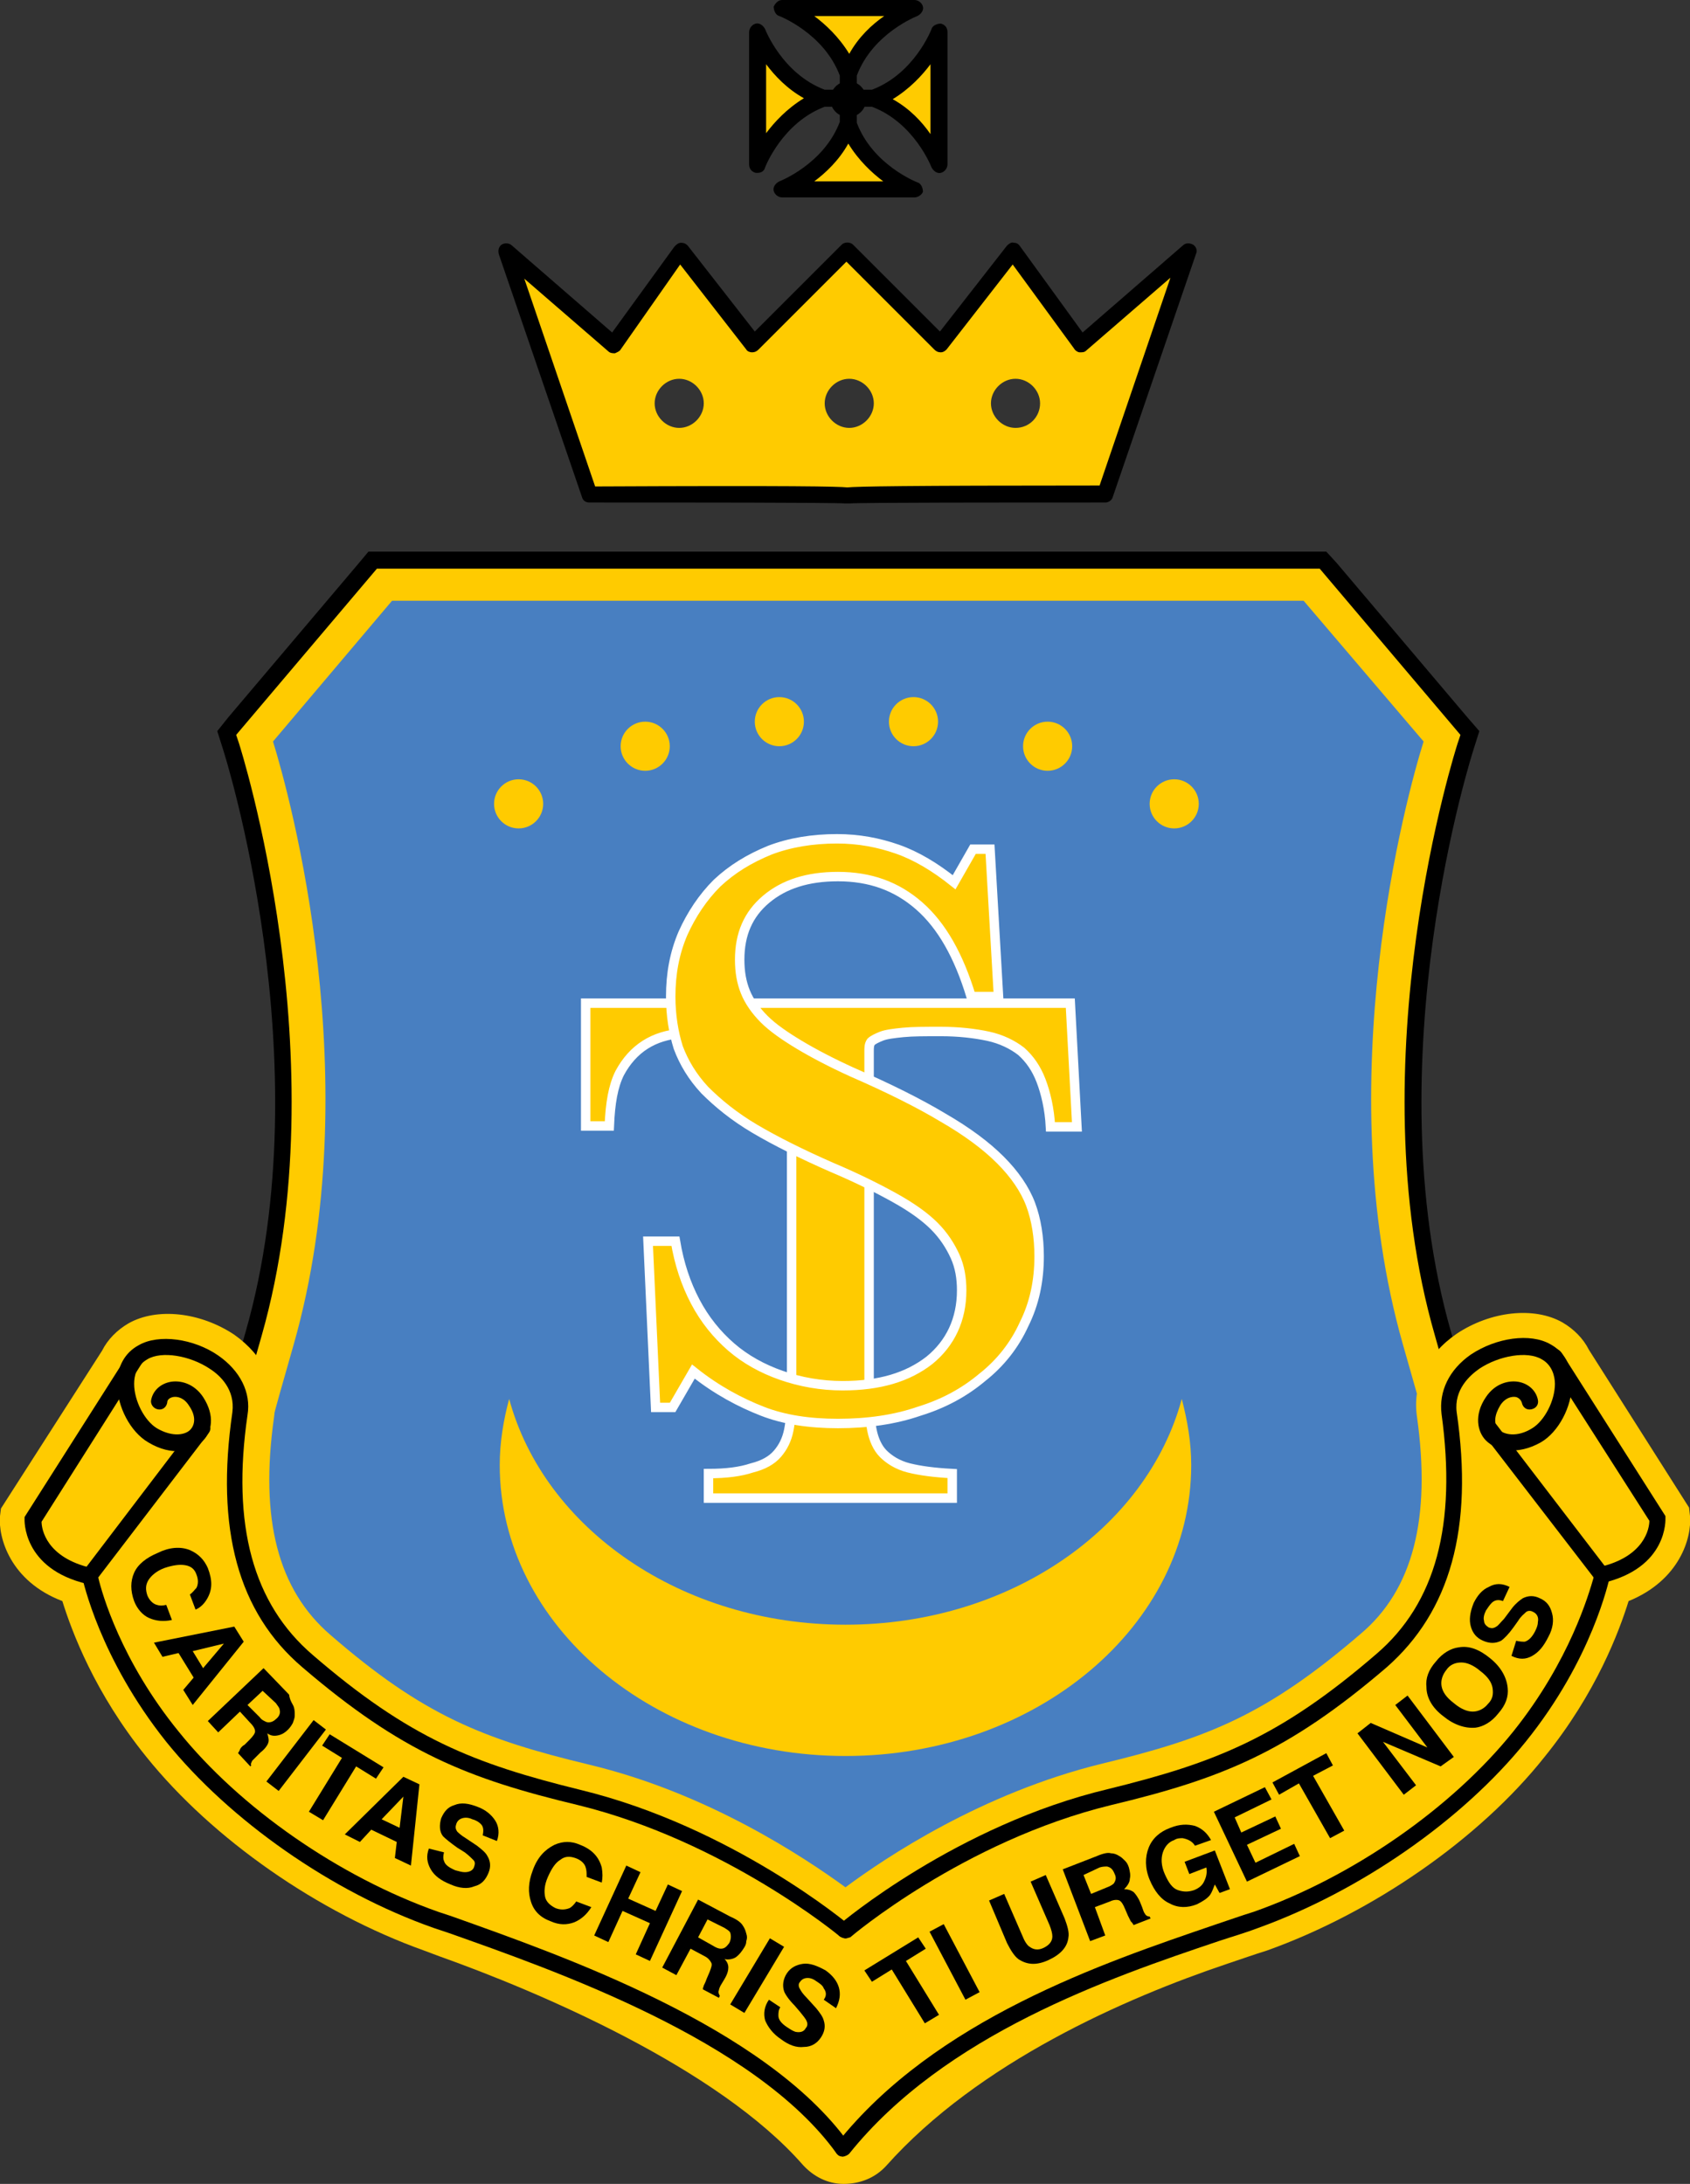
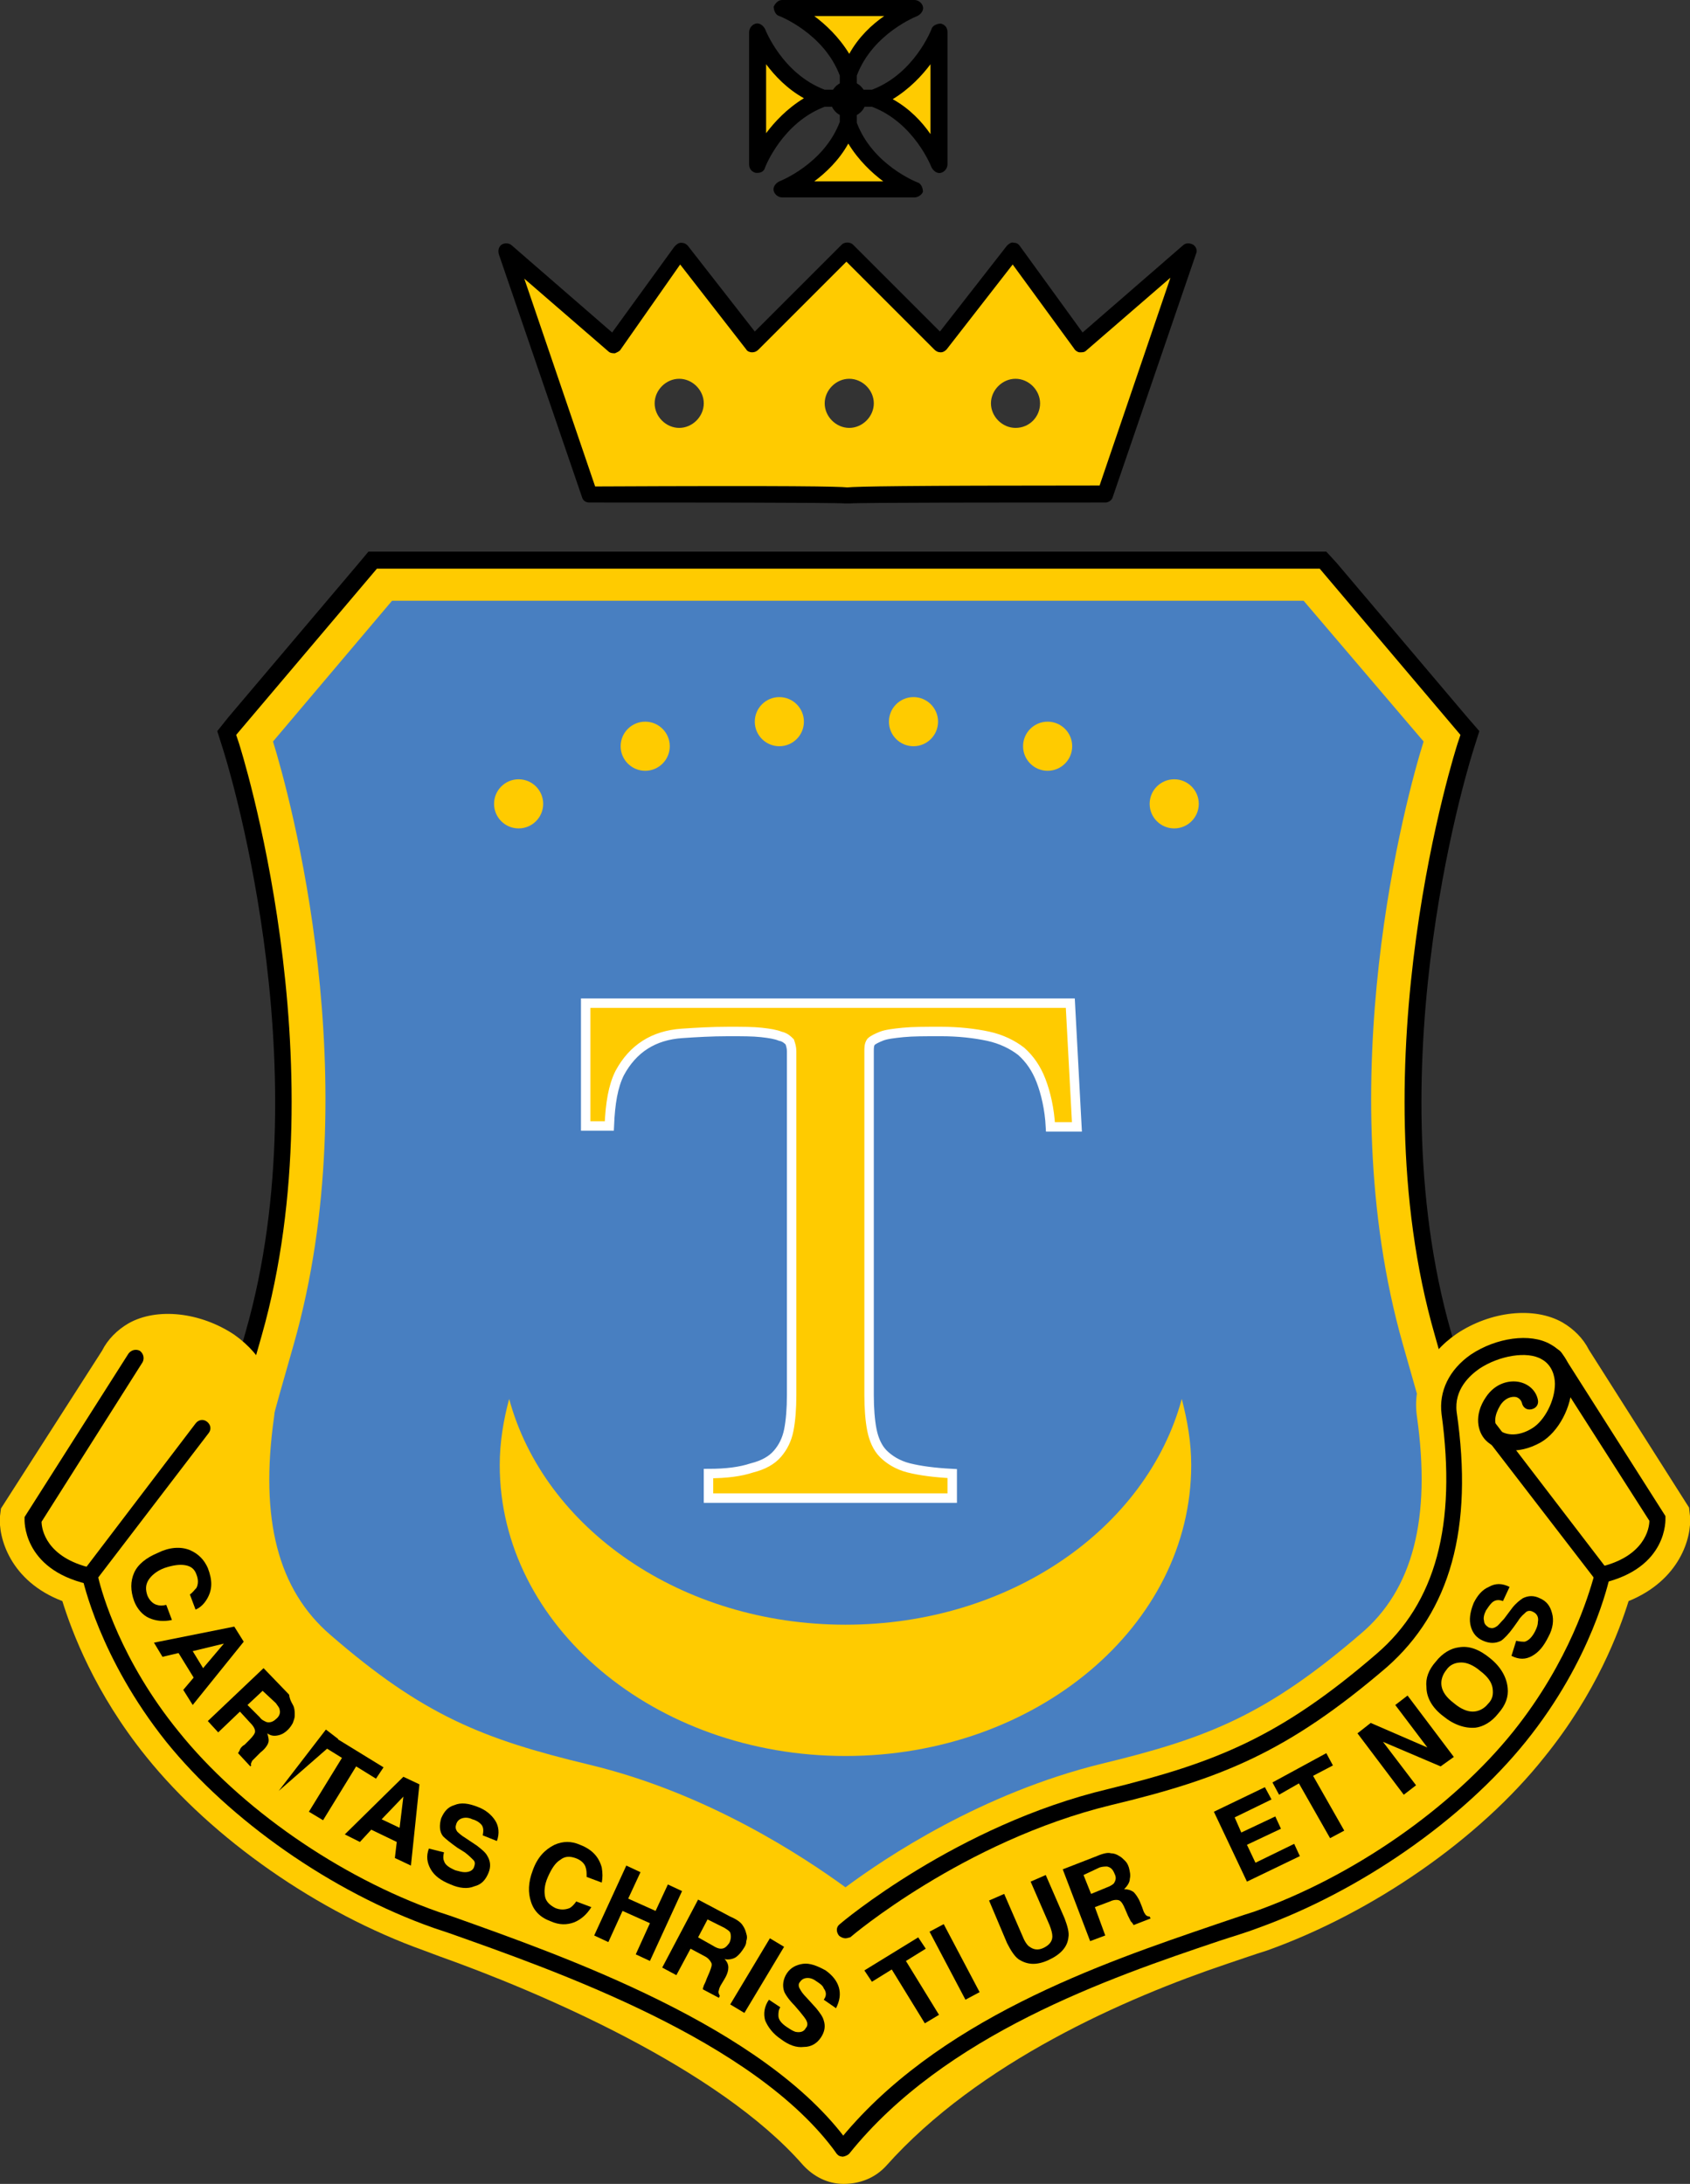
<svg xmlns="http://www.w3.org/2000/svg" version="1.1" id="Layer_1" x="0px" y="0px" viewBox="0 0 178.9 231.2" style="enable-background:new 0 0 178.9 231.2;" xml:space="preserve">
  <rect x="0" y="0" width="178.9" height="231.2" fill="#333333" stroke="none" />
  <style type="text/css">
	.st0{fill-rule:evenodd;clip-rule:evenodd;fill:#487FC1;}
	.st1{fill:#FFCB00;}
	.st2{fill:none;stroke:#000000;stroke-linecap:round;stroke-miterlimit:10;}
	.st3{fill:#FFCB00;stroke:#FFFFFF;stroke-miterlimit:10;}
	.st4{fill-rule:evenodd;clip-rule:evenodd;fill:#FFCB00;}
	.st5{fill:none;stroke:#000000;stroke-linecap:round;stroke-linejoin:round;stroke-miterlimit:10;}
</style>
  <g>
    <g>
      <path d="M138.8,61.9l13.8,16.3c0,0-11,33.7-2.5,63.8c8.5,29.8,11.6,41.3-22.7,59.3c-10.8,5.7-34.4,17-37.5,18.6v0.2    c0,0-0.1,0-0.2-0.1c-0.1,0.1-0.2,0.1-0.2,0.1v-0.2c-3.2-1.5-26.7-12.9-37.5-18.6c-34.2-17.9-31.2-29.5-22.7-59.3    c8.6-30.1-2.5-63.8-2.5-63.8l13.8-16.3h48.9h0.4H138.8 M140.4,58.4h-1.6H89.9h-0.4H40.7H39l-1,1.2L24.2,75.9L23,77.4l0.6,1.9    c0.1,0.3,10.6,33.1,2.4,61.7c-4.3,15.1-7.4,26.1-4.7,36c2.8,10,11.2,18,29.1,27.3c9.6,5,29.1,14.5,35.7,17.7v3.5l3.7-1.8l3.7,1.8    v-3.5c6.6-3.2,26.1-12.7,35.7-17.7c17.9-9.4,26.3-17.3,29.1-27.3c2.7-9.9-0.4-20.8-4.7-36c-8.2-28.7,2.3-61.4,2.4-61.7l0.6-1.9    l-1.3-1.5l-13.8-16.3L140.4,58.4L140.4,58.4z" />
    </g>
    <g>
      <path class="st0" d="M150.1,141.9c-8.6-30.1,2.5-63.8,2.5-63.8l-13.8-16.3H89.9h-0.4H40.7L26.9,78.2c0,0,11,33.7,2.5,63.8    c-8.5,29.8-11.6,41.3,22.7,59.3c10.8,5.7,34.4,17,37.5,18.6v0.2c0,0,0.1,0,0.2-0.1c0.1,0.1,0.2,0.1,0.2,0.1v-0.2    c3.2-1.5,26.7-12.9,37.5-18.6C161.7,183.2,158.6,171.7,150.1,141.9z" />
    </g>
    <g>
      <path class="st1" d="M87.8,222.7v-1.9c-5.3-2.6-26.5-12.8-36.6-18.1c-35.7-18.7-31.9-32-23.5-61.3c8.3-29.2-2.3-62.4-2.4-62.7    l-0.3-0.9l14.9-17.6h99.8l14.9,17.6l-0.3,0.9c-0.1,0.3-10.8,33.6-2.4,62.7l0,0c8.3,29.2,12.2,42.6-23.5,61.3    c-10.1,5.3-31.3,15.5-36.6,18.1v1.7l-1.9-0.8L87.8,222.7z M28.9,78.5c1.8,5.8,10.1,36,2.2,63.8c-8.3,29-11.4,39.9,21.8,57.2    c10.4,5.4,32.4,16.1,36.9,18.3c4.5-2.2,26.5-12.8,36.9-18.3c33.2-17.4,30.1-28.2,21.8-57.2l0,0c-7.9-27.8,0.4-58.1,2.2-63.8    L138,63.6H41.5L28.9,78.5z" />
    </g>
    <g>
      <path class="st1" d="M178.9,160.5l-0.1-0.9l-10.6-16.7c-0.6-1.2-1.6-2.2-2.8-2.9c-3-1.7-7.6-1.2-11.2,1.2    c-3.2,2.2-4.7,5.4-4.2,8.8c1.5,10.7-0.4,18.3-6,23c-9.9,8.5-16.1,11-27.3,13.7c-12.7,3.1-22.9,9.9-27.2,13.1    c-4.4-3.2-14.6-10-27.2-13c-11.2-2.7-17.5-5.2-27.3-13.7c-5.6-4.8-7.5-12.3-6-23c0.5-3.4-1.1-6.6-4.2-8.8    c-3.6-2.4-8.2-2.9-11.2-1.2c-1.2,0.7-2.2,1.7-2.8,2.9L0.1,159.7L0,160.5c-0.2,2.3,1.1,6.9,6.6,9c1,3.2,3.4,9.7,8.9,16.5    c7,8.7,18.2,16.5,29.4,20.5l1.6,0.6c10.4,3.7,29.5,11.8,38.5,22.1c1.1,1.2,2.6,2,4.3,2h0c1.7,0,3.3-0.6,4.5-1.9    c9.8-11,25.4-17.8,36.1-21.4c1.5-0.5,2.9-1,4.2-1.4c11.2-4,22.5-11.8,29.4-20.5c5.5-6.8,7.9-13.3,8.9-16.5    C177.8,167.3,179.1,162.8,178.9,160.5z" />
    </g>
    <g>
      <g>
-         <path d="M89.5,205.2c-0.2,0-0.4-0.1-0.6-0.2c-0.1-0.1-12.2-10.1-27.7-13.9c-11.7-2.8-18.7-5.6-29.2-14.6     c-6.8-5.8-9.2-14.6-7.4-27c0.3-2.4-1.3-3.9-2.4-4.6c-2.1-1.4-5.1-1.9-6.6-1c-1.2,0.7-1.4,1.8-1.4,2.6c0,1.8,1.1,3.9,2.4,4.7     c1.7,1,3.1,0.7,3.6,0.1c0.5-0.6,0.5-1.5-0.2-2.5c-0.5-0.8-1.2-1-1.7-0.9c-0.4,0.1-0.6,0.3-0.6,0.6c-0.1,0.5-0.5,0.8-1,0.7     c-0.5-0.1-0.8-0.6-0.7-1c0.2-1,1-1.7,2-1.9c1-0.2,2.5,0.1,3.5,1.6c1.3,2,0.9,3.7,0,4.6c-1.1,1.2-3.3,1.7-5.8,0.2     c-1.9-1.1-3.3-3.8-3.3-6.2c0-1.8,0.8-3.3,2.3-4.1c2.1-1.2,5.8-0.7,8.4,1.1c2.3,1.6,3.5,3.9,3.1,6.3c-1.7,11.7,0.6,20,6.9,25.4     c10.2,8.8,17,11.5,28.4,14.3c16,3.9,28.3,14.2,28.4,14.3c0.4,0.3,0.4,0.9,0.1,1.2C90,205,89.8,205.2,89.5,205.2z" />
-       </g>
+         </g>
      <g>
        <path d="M89.2,228.3c-0.3,0-0.5-0.1-0.7-0.4c-8.6-11.9-29.8-19.3-41.1-23.3l-1.5-0.5c-10.8-3.8-21.6-11.4-28.3-19.7     c-7.1-8.9-8.8-17.1-8.9-17.4l-0.1-0.4l12.1-15.9c0.3-0.4,0.8-0.5,1.2-0.2c0.4,0.3,0.5,0.8,0.2,1.2L10.4,167     c0.4,1.7,2.4,8.8,8.5,16.3c6.5,8.1,17,15.4,27.5,19.1l1.5,0.5c11.5,4.1,33,11.6,41.9,23.9c0.3,0.4,0.2,0.9-0.2,1.2     C89.5,228.3,89.3,228.3,89.2,228.3z" />
      </g>
      <g>
        <path d="M9.5,167.7c-0.1,0-0.1,0-0.2,0c-7-1.6-6.7-6.9-6.7-6.9l0-0.2l11-17.3c0.3-0.4,0.8-0.5,1.2-0.3c0.4,0.3,0.5,0.8,0.3,1.2     L4.4,161.1c0,0.8,0.5,3.8,5.3,4.9c0.5,0.1,0.8,0.6,0.6,1C10.2,167.4,9.9,167.7,9.5,167.7z" />
      </g>
    </g>
    <g>
      <path class="st2" d="M89.5,199.1" />
    </g>
    <g>
      <path d="M20.1,164.1c0.9,0.4,1.5,1,1.9,1.9c0.5,1.3,0.5,2.3-0.1,3.3c-0.3,0.5-0.7,0.9-1.2,1.1l-0.6-1.6c0.3-0.2,0.5-0.5,0.7-0.7    c0.2-0.4,0.2-0.9,0-1.4c-0.2-0.6-0.6-0.9-1.2-1c-0.6-0.1-1.3,0-2.2,0.3c-0.8,0.3-1.4,0.8-1.7,1.3c-0.3,0.5-0.3,1-0.1,1.6    c0.2,0.5,0.6,0.9,1,1c0.3,0.1,0.6,0.1,1,0l0.6,1.6c-0.9,0.2-1.7,0.1-2.4-0.2c-0.7-0.3-1.3-1-1.6-1.8c-0.4-1.1-0.4-2.1,0-3    c0.4-0.9,1.3-1.6,2.5-2.1C17.9,163.8,19.1,163.7,20.1,164.1z" />
      <path d="M24.8,172.2l1,1.6l-5.4,6.7l-1-1.6l1.1-1.3l-1.6-2.6l-1.7,0.4l-0.9-1.5L24.8,172.2z M20.4,174.8l1.1,1.8l2.2-2.6    L20.4,174.8z" />
      <path d="M31.1,180.7c0.1,0.3,0.1,0.6,0.1,0.9c0,0.3-0.1,0.5-0.2,0.8c-0.1,0.2-0.3,0.5-0.5,0.7c-0.3,0.3-0.6,0.5-1,0.6    c-0.4,0.1-0.8,0.1-1.2-0.2c0.1,0.4,0.2,0.7,0.1,1c-0.1,0.3-0.4,0.7-0.8,1l-0.4,0.4c-0.3,0.3-0.4,0.4-0.5,0.5    c-0.1,0.2-0.2,0.4-0.1,0.5l-0.1,0.1l-1.3-1.4c0.1-0.2,0.2-0.3,0.2-0.4c0.1-0.2,0.3-0.4,0.5-0.5l0.5-0.5c0.4-0.4,0.6-0.7,0.6-0.9    c0-0.2-0.1-0.5-0.5-0.9l-1.1-1.2l-2.3,2.2l-1.1-1.2l5.9-5.6l2.7,2.8C30.7,180.1,31,180.4,31.1,180.7z M27.8,179l-1.6,1.5l1.3,1.3    c0.2,0.3,0.5,0.4,0.7,0.5c0.3,0.1,0.7,0,1-0.3c0.4-0.3,0.5-0.7,0.4-1c0-0.2-0.2-0.4-0.4-0.7L27.8,179z" />
-       <path d="M29.5,189.6l-1.3-1l5-6.5l1.3,1L29.5,189.6z" />
+       <path d="M29.5,189.6l5-6.5l1.3,1L29.5,189.6z" />
      <path d="M40.6,187.1l-0.8,1.2l-2.1-1.3l-3.5,5.7l-1.5-0.9l3.5-5.7l-2.1-1.3l0.8-1.2L40.6,187.1z" />
      <path d="M42.7,188.1l1.7,0.8l-0.9,8.6l-1.7-0.8l0.2-1.7l-2.7-1.3l-1.2,1.3l-1.6-0.8L42.7,188.1z M40.4,192.6l1.9,0.9l0.4-3.3    L40.4,192.6z" />
      <path d="M47,196.1c-0.1,0.4-0.1,0.7,0,0.9c0.1,0.4,0.5,0.7,1.2,1c0.4,0.1,0.7,0.2,1,0.2c0.5,0,0.9-0.2,1-0.6    c0.1-0.3,0.1-0.5-0.1-0.7c-0.2-0.2-0.5-0.5-0.9-0.8l-0.8-0.5c-0.7-0.5-1.2-0.9-1.5-1.2c-0.4-0.5-0.4-1.2-0.2-1.9    c0.3-0.7,0.7-1.2,1.4-1.4c0.7-0.3,1.5-0.2,2.5,0.2c0.8,0.3,1.4,0.8,1.8,1.4c0.4,0.6,0.5,1.4,0.2,2.2l-1.5-0.6    c0.1-0.5,0.1-0.9-0.2-1.2c-0.2-0.2-0.5-0.4-0.9-0.5c-0.4-0.2-0.8-0.2-1.1-0.1c-0.3,0.1-0.5,0.3-0.6,0.6c-0.1,0.3-0.1,0.5,0.1,0.8    c0.1,0.1,0.4,0.4,0.9,0.7l1.2,0.8c0.5,0.4,0.9,0.7,1.1,1.1c0.3,0.5,0.4,1.1,0.1,1.8c-0.3,0.7-0.7,1.2-1.5,1.4    c-0.7,0.3-1.6,0.2-2.5-0.2c-1-0.4-1.7-0.9-2.1-1.6c-0.4-0.7-0.5-1.4-0.2-2.2L47,196.1z" />
      <path d="M58.7,195.3c0.9-0.4,1.8-0.4,2.7,0c1.3,0.5,2,1.3,2.3,2.4c0.1,0.6,0.1,1.1,0,1.6l-1.6-0.6c0-0.4,0-0.7-0.1-1    c-0.1-0.4-0.5-0.8-1.1-1c-0.6-0.2-1.1-0.2-1.6,0.2c-0.5,0.3-0.9,0.9-1.3,1.8s-0.4,1.6-0.3,2.1s0.5,0.9,1.1,1.2    c0.5,0.2,1,0.2,1.5,0c0.2-0.1,0.5-0.4,0.7-0.7l1.6,0.6c-0.5,0.8-1.1,1.3-1.8,1.6c-0.8,0.3-1.6,0.3-2.5-0.1    c-1.1-0.4-1.8-1.1-2.1-2.1c-0.3-0.9-0.3-2,0.2-3.3C56.9,196.6,57.7,195.8,58.7,195.3z" />
      <path d="M62.9,204.9l3.4-7.4l1.5,0.7l-1.3,2.8l2.9,1.3l1.3-2.8l1.5,0.7l-3.4,7.4l-1.5-0.7l1.5-3.3l-2.9-1.3l-1.5,3.3L62.9,204.9z" />
      <path d="M78.6,203.8c0.2,0.3,0.3,0.5,0.4,0.9c0.1,0.3,0.1,0.5,0,0.8c0,0.3-0.1,0.5-0.3,0.8c-0.2,0.3-0.4,0.6-0.8,0.9    c-0.3,0.2-0.8,0.3-1.2,0.2c0.3,0.3,0.4,0.6,0.4,0.9c0,0.3-0.1,0.7-0.4,1.2l-0.3,0.5c-0.2,0.3-0.3,0.6-0.3,0.7    c-0.1,0.2,0,0.4,0.1,0.6l-0.1,0.2l-1.7-0.9c0-0.2,0.1-0.3,0.1-0.4c0.1-0.2,0.2-0.4,0.3-0.7l0.3-0.7c0.2-0.5,0.3-0.8,0.2-1    c-0.1-0.2-0.3-0.5-0.7-0.7l-1.5-0.8l-1.5,2.8l-1.5-0.8l3.8-7.2l3.4,1.8C78,203.2,78.4,203.5,78.6,203.8z M74.9,203.2l-1,1.9    l1.6,0.9c0.3,0.2,0.6,0.3,0.8,0.3c0.4,0,0.6-0.2,0.9-0.6c0.2-0.4,0.2-0.8,0.1-1.1c-0.1-0.2-0.3-0.3-0.6-0.5L74.9,203.2z" />
      <path d="M78.8,213.1l-1.5-0.9l4.2-7l1.5,0.9L78.8,213.1z" />
      <path d="M82.6,212.5c-0.2,0.3-0.2,0.6-0.2,0.9c0,0.4,0.3,0.8,0.9,1.2c0.3,0.2,0.6,0.4,0.9,0.5c0.5,0.1,0.9,0,1.1-0.4    c0.2-0.2,0.2-0.5,0.1-0.7c-0.1-0.3-0.4-0.6-0.7-1l-0.6-0.7c-0.6-0.6-1-1.2-1.1-1.5c-0.2-0.6-0.1-1.3,0.3-1.9c0.4-0.6,1-0.9,1.7-1    c0.7-0.1,1.5,0.2,2.4,0.7c0.7,0.5,1.2,1.1,1.4,1.8s0.1,1.4-0.3,2.2l-1.3-0.9c0.3-0.4,0.3-0.8,0-1.2c-0.1-0.3-0.4-0.5-0.7-0.7    c-0.4-0.3-0.7-0.4-1-0.4s-0.6,0.1-0.8,0.4c-0.2,0.2-0.2,0.5,0,0.8c0.1,0.2,0.3,0.5,0.7,0.9l1,1.1c0.4,0.5,0.7,0.9,0.8,1.3    c0.2,0.6,0.1,1.2-0.3,1.8c-0.4,0.6-1,1-1.8,1c-0.8,0.1-1.6-0.2-2.4-0.8c-0.9-0.6-1.4-1.3-1.7-2c-0.2-0.7-0.1-1.5,0.4-2.2    L82.6,212.5z" />
    </g>
    <g>
      <path d="M97.2,205.1l0.8,1.2l-2.1,1.3l3.5,5.7l-1.5,0.9l-3.5-5.7l-2.1,1.3l-0.8-1.2L97.2,205.1z" />
      <path d="M103.7,210.9l-1.5,0.8l-3.8-7.2l1.5-0.8L103.7,210.9z" />
      <path d="M104.7,201.2l1.6-0.7l2,4.6c0.2,0.5,0.5,0.9,0.7,1c0.4,0.3,0.9,0.4,1.5,0.1c0.6-0.3,0.9-0.7,0.9-1.2    c0-0.3-0.1-0.7-0.3-1.2l-2-4.6l1.6-0.7l2,4.6c0.3,0.8,0.5,1.5,0.4,2c-0.1,1-0.8,1.8-2.1,2.4c-1.3,0.6-2.3,0.5-3.2-0.1    c-0.4-0.3-0.8-0.9-1.2-1.7L104.7,201.2z" />
      <path d="M117.6,196.2c0.3,0,0.6,0.1,0.9,0.3c0.2,0.1,0.4,0.3,0.6,0.5c0.2,0.2,0.3,0.4,0.4,0.7c0.1,0.4,0.2,0.8,0.1,1.2    c0,0.4-0.3,0.8-0.6,1.1c0.4,0,0.7,0.1,1,0.3c0.2,0.2,0.5,0.6,0.7,1.1l0.2,0.5c0.1,0.3,0.2,0.6,0.3,0.7c0.1,0.2,0.3,0.3,0.5,0.3    l0.1,0.2l-1.8,0.7c-0.1-0.2-0.2-0.3-0.3-0.4c-0.1-0.2-0.2-0.4-0.3-0.6l-0.3-0.7c-0.2-0.5-0.4-0.8-0.6-0.9c-0.2-0.1-0.6-0.1-1,0.1    l-1.6,0.6l1.1,3l-1.6,0.6l-2.9-7.6l3.6-1.4C116.8,196.2,117.3,196.1,117.6,196.2z M114.7,198.5l0.8,2l1.7-0.7    c0.3-0.1,0.6-0.3,0.7-0.4c0.2-0.3,0.3-0.6,0.1-1c-0.2-0.5-0.4-0.7-0.8-0.8c-0.2,0-0.5,0-0.8,0.1L114.7,198.5z" />
-       <path d="M126.5,195.4c-0.3-0.5-0.8-0.7-1.3-0.8c-0.3,0-0.6,0-0.9,0.2c-0.6,0.2-1,0.7-1.2,1.3c-0.2,0.6-0.2,1.4,0.2,2.3    c0.4,0.9,0.8,1.5,1.4,1.7c0.6,0.2,1.1,0.2,1.7,0c0.5-0.2,0.9-0.5,1.1-1c0.2-0.4,0.3-0.9,0.2-1.4l-1.8,0.7l-0.5-1.3l3.2-1.2    l1.6,4.1l-1.1,0.4l-0.5-0.9c-0.2,0.5-0.3,0.8-0.5,1.1c-0.3,0.4-0.8,0.7-1.4,1c-1,0.4-2,0.4-2.9-0.1c-0.9-0.4-1.6-1.3-2.1-2.5    c-0.5-1.2-0.5-2.4-0.1-3.4c0.4-1,1.2-1.7,2.3-2.1c1-0.4,1.8-0.4,2.6-0.2c0.8,0.3,1.3,0.8,1.7,1.5L126.5,195.4z" />
      <path d="M134.6,190.5l-3.9,1.9l0.7,1.6l3.6-1.7l0.6,1.3l-3.6,1.7l0.9,1.9l4.1-2l0.6,1.3l-5.6,2.7l-3.5-7.4l5.4-2.6L134.6,190.5z" />
      <path d="M140.4,185.6l0.7,1.3L139,188l3.3,5.8l-1.5,0.8l-3.3-5.8l-2.1,1.2l-0.7-1.3L140.4,185.6z" />
      <path d="M143.7,183.5l1.4-1.1l6,2.6l-3.4-4.5l1.3-1l4.9,6.5l-1.4,1l-6.1-2.6l3.5,4.6l-1.3,1L143.7,183.5z" />
      <path d="M159.6,178.7c0.1,0.9-0.2,1.8-1,2.7c-0.7,0.9-1.6,1.4-2.4,1.5c-1.1,0.1-2.3-0.3-3.4-1.2c-1.2-0.9-1.8-2-1.8-3.1    c-0.1-0.9,0.2-1.8,1-2.7c0.7-0.9,1.6-1.4,2.4-1.5c1.1-0.2,2.2,0.2,3.4,1.2C158.9,176.5,159.5,177.6,159.6,178.7z M158,178.7    c-0.1-0.6-0.5-1.2-1.3-1.8c-0.7-0.6-1.4-0.9-2-0.9c-0.6,0-1.2,0.2-1.6,0.8c-0.4,0.5-0.6,1.1-0.5,1.7c0.1,0.6,0.5,1.2,1.3,1.8    c0.7,0.6,1.4,0.9,2,0.9c0.6,0,1.2-0.3,1.6-0.8C158,179.9,158.1,179.4,158,178.7z" />
      <path d="M160.5,173.7c0.4,0.1,0.7,0.1,0.9,0.1c0.4-0.1,0.8-0.5,1.1-1.1c0.2-0.4,0.3-0.7,0.3-1c0.1-0.5-0.1-0.9-0.6-1.1    c-0.2-0.1-0.5-0.1-0.7,0.1c-0.2,0.2-0.5,0.4-0.8,0.9l-0.5,0.7c-0.5,0.7-1,1.2-1.3,1.4c-0.6,0.3-1.2,0.3-1.9,0    c-0.7-0.3-1.1-0.8-1.3-1.5c-0.2-0.7-0.1-1.5,0.3-2.5c0.4-0.8,0.9-1.4,1.6-1.7c0.7-0.4,1.4-0.4,2.2,0l-0.7,1.5    c-0.5-0.2-0.9-0.1-1.2,0.2c-0.2,0.2-0.4,0.5-0.6,0.8c-0.2,0.4-0.3,0.8-0.2,1.1c0,0.3,0.2,0.5,0.5,0.7c0.3,0.1,0.5,0.1,0.8-0.1    c0.2-0.1,0.4-0.4,0.8-0.8l0.9-1.2c0.4-0.5,0.8-0.8,1.1-1c0.6-0.3,1.2-0.3,1.8,0c0.7,0.3,1.1,0.8,1.3,1.6c0.2,0.7,0.1,1.6-0.4,2.5    c-0.5,1-1,1.6-1.7,2c-0.7,0.4-1.4,0.4-2.2,0L160.5,173.7z" />
    </g>
    <g>
      <g>
        <path d="M89.5,205.2c-0.2,0-0.5-0.1-0.7-0.3c-0.3-0.4-0.3-0.9,0.1-1.2c0.1-0.1,12.4-10.5,28.4-14.3c11.4-2.8,18.2-5.5,28.4-14.3     c6.3-5.4,8.5-13.7,6.9-25.4c-0.3-2.4,0.8-4.7,3.1-6.3c2.7-1.8,6.3-2.3,8.4-1.1c1.5,0.8,2.3,2.3,2.3,4.2c0,2.4-1.4,5.1-3.3,6.2     c-2.5,1.4-4.7,0.9-5.8-0.2c-0.9-0.9-1.3-2.7,0-4.6c1-1.5,2.5-1.8,3.5-1.6c1,0.2,1.8,0.9,2,1.9c0.1,0.5-0.2,0.9-0.7,1     c-0.5,0.1-0.9-0.2-1-0.7c-0.1-0.3-0.3-0.5-0.6-0.6c-0.5-0.1-1.2,0.1-1.7,0.9c-0.6,1-0.7,1.9-0.2,2.5c0.6,0.6,2,0.9,3.6-0.1     c1.3-0.8,2.4-2.9,2.4-4.7c0-0.8-0.3-2-1.4-2.6c-1.5-0.9-4.5-0.4-6.6,1c-1,0.7-2.7,2.2-2.4,4.6c1.8,12.3-0.7,21.1-7.4,27     c-10.5,9-17.5,11.8-29.2,14.6c-15.6,3.8-27.5,13.9-27.6,14C89.9,205.1,89.7,205.2,89.5,205.2z" />
      </g>
      <g>
        <path d="M89.2,228.3c-0.2,0-0.4-0.1-0.5-0.2c-0.4-0.3-0.4-0.8-0.1-1.2c10.4-13.1,28.2-19.1,39.9-23.1c1.5-0.5,2.9-1,4.2-1.4     c10.5-3.7,21-11,27.5-19.1c6-7.5,8-14.6,8.5-16.3l-11.7-15.2c-0.3-0.4-0.2-0.9,0.2-1.2c0.4-0.3,0.9-0.2,1.2,0.2l12.1,15.8     l-0.1,0.4c-0.1,0.3-1.8,8.6-8.9,17.4c-6.7,8.3-17.5,15.8-28.3,19.7c-1.3,0.5-2.7,0.9-4.2,1.4c-11.6,3.9-29,9.9-39.1,22.5     C89.7,228.2,89.4,228.3,89.2,228.3z" />
      </g>
      <g>
        <path d="M169.5,167.6c-0.4,0-0.8-0.3-0.8-0.7c-0.1-0.5,0.2-0.9,0.6-1c4.8-1.1,5.3-4.1,5.3-4.9l-10.8-16.9     c-0.3-0.4-0.1-0.9,0.3-1.2c0.4-0.3,0.9-0.1,1.2,0.3l11,17.3l0,0.2c0,0.1,0.3,5.3-6.7,6.9C169.6,167.6,169.5,167.6,169.5,167.6z" />
      </g>
    </g>
    <g>
      <g>
        <path class="st3" d="M114,119.3h-2.8c-0.1-1.9-0.5-3.6-1-4.9c-0.5-1.3-1.2-2.3-2.1-3.1c-0.9-0.7-2.1-1.3-3.5-1.6     c-1.4-0.3-3.1-0.5-5-0.5c-1.7,0-3,0-4,0.1c-1,0.1-1.8,0.2-2.3,0.4c-0.5,0.2-0.9,0.4-1.1,0.6c-0.2,0.3-0.2,0.6-0.2,1v36.4     c0,1.4,0.1,2.7,0.3,3.7c0.2,1,0.6,1.9,1.2,2.5s1.5,1.2,2.7,1.5c1.2,0.3,2.7,0.5,4.6,0.6v2.6H75V156c1.9,0,3.4-0.2,4.6-0.6     c1.2-0.3,2.1-0.8,2.7-1.5c0.6-0.7,1-1.5,1.2-2.5c0.2-1,0.3-2.3,0.3-3.7v-36.4c0-0.4-0.1-0.7-0.2-1c-0.2-0.2-0.5-0.5-1-0.6     c-0.5-0.2-1.1-0.3-2-0.4c-0.9-0.1-2-0.1-3.5-0.1c-1.8,0-3.4,0.1-4.9,0.2c-1.5,0.1-2.8,0.5-3.9,1.2c-1.1,0.7-2,1.7-2.7,3     c-0.7,1.4-1,3.2-1.1,5.6H62v-13h51.3L114,119.3z" />
      </g>
      <g>
-         <path class="st3" d="M68.6,131.4h2.9c0.4,2.4,1.1,4.5,2.1,6.4s2.3,3.5,3.8,4.8c1.5,1.3,3.3,2.3,5.3,3c2,0.7,4.2,1.1,6.5,1.1     c3.9,0,6.9-0.9,9.2-2.7c2.2-1.8,3.4-4.3,3.4-7.4c0-1.3-0.2-2.5-0.7-3.6s-1.2-2.2-2.2-3.2c-1-1-2.4-2-4.2-3c-1.8-1-4-2.1-6.6-3.2     c-3.2-1.4-6-2.8-8.2-4.1c-2.2-1.3-3.9-2.7-5.3-4.1c-1.3-1.4-2.2-2.9-2.8-4.5c-0.5-1.6-0.8-3.4-0.8-5.4c0-2.4,0.4-4.6,1.3-6.7     c0.9-2,2.1-3.8,3.6-5.3c1.6-1.5,3.4-2.6,5.6-3.5c2.1-0.8,4.5-1.2,7.1-1.2c2.3,0,4.4,0.4,6.4,1.1c2,0.7,4,1.9,6,3.5l2-3.5h1.8     l0.9,15.6h-2.9c-1.3-4.3-3.1-7.5-5.5-9.6c-2.4-2.1-5.2-3.1-8.6-3.1c-3.2,0-5.7,0.8-7.6,2.4c-1.9,1.6-2.8,3.7-2.8,6.4     c0,1.3,0.2,2.4,0.6,3.4c0.4,1,1.1,2,2,2.9c0.9,0.9,2.2,1.8,3.7,2.7c1.5,0.9,3.4,1.9,5.6,2.9c3.9,1.7,7.1,3.3,9.6,4.8     c2.6,1.5,4.6,3,6.1,4.5c1.5,1.5,2.6,3.1,3.2,4.7c0.6,1.6,0.9,3.5,0.9,5.5c0,2.6-0.5,5-1.6,7.2c-1,2.2-2.5,4.1-4.4,5.6     c-1.9,1.6-4.1,2.8-6.7,3.6c-2.6,0.9-5.5,1.3-8.6,1.3c-3,0-5.7-0.4-8-1.3s-4.8-2.2-7.3-4.2l-2.2,3.8h-1.8L68.6,131.4z" />
-       </g>
+         </g>
      <g>
        <g>
          <circle class="st1" cx="54.9" cy="85.1" r="2.6" />
        </g>
        <g>
          <circle class="st1" cx="68.3" cy="79" r="2.6" />
        </g>
        <g>
          <circle class="st1" cx="82.5" cy="76.4" r="2.6" />
        </g>
        <g>
          <circle class="st1" cx="124.3" cy="85.1" r="2.6" />
        </g>
        <g>
          <circle class="st1" cx="110.9" cy="79" r="2.6" />
        </g>
        <g>
          <circle class="st1" cx="96.7" cy="76.4" r="2.6" />
        </g>
      </g>
      <g>
        <path class="st4" d="M89.5,172c-17.4,0-31.9-10.2-35.6-23.9c-0.6,2.2-1,4.6-1,7c0,17,16.4,30.8,36.6,30.8s36.6-13.8,36.6-30.8     c0-2.4-0.4-4.7-1-7C121.4,161.8,106.9,172,89.5,172z" />
      </g>
    </g>
    <g>
      <path class="st1" d="M114.5,36.5l-7.2-9.9l-7.7,9.9l-9.9-9.9l-9.9,9.9l-7.7-9.9L65,36.5l-11.3-9.9l8.8,25.7c0,0,27,0,27.3,0.1l0,0    l0,0l0,0l0,0c0.3-0.1,27.3-0.1,27.3-0.1l8.8-25.7L114.5,36.5z M71.9,45.3c-1.4,0-2.6-1.2-2.6-2.6s1.2-2.6,2.6-2.6    c1.4,0,2.6,1.2,2.6,2.6S73.3,45.3,71.9,45.3z M89.9,45.3c-1.4,0-2.6-1.2-2.6-2.6s1.2-2.6,2.6-2.6s2.6,1.2,2.6,2.6    S91.3,45.3,89.9,45.3z M107.5,45.3c-1.4,0-2.6-1.2-2.6-2.6s1.2-2.6,2.6-2.6c1.4,0,2.6,1.2,2.6,2.6S109,45.3,107.5,45.3z" />
      <g>
        <path d="M89.7,53.3c-0.1,0-0.1,0-0.2,0c-1.2-0.1-16.8-0.1-27.1-0.1c-0.4,0-0.7-0.2-0.8-0.6l-8.8-25.7c-0.1-0.4,0-0.8,0.3-1     c0.3-0.2,0.8-0.2,1.1,0.1l10.6,9.2l6.6-9.1c0.2-0.2,0.4-0.4,0.7-0.4c0,0,0,0,0,0c0.3,0,0.5,0.1,0.7,0.3l7.1,9.1l9.2-9.2     c0.3-0.3,0.9-0.3,1.2,0l9.2,9.2l7.1-9.1c0.2-0.2,0.5-0.4,0.7-0.3c0.3,0,0.5,0.1,0.7,0.4l6.6,9.1l10.6-9.2     c0.3-0.3,0.7-0.3,1.1-0.1c0.3,0.2,0.5,0.6,0.3,1l-8.8,25.7c-0.1,0.4-0.5,0.6-0.8,0.6c-10.3,0-26,0-27.1,0.1     C89.9,53.3,89.8,53.3,89.7,53.3z M89.7,51.6C89.7,51.6,89.7,51.6,89.7,51.6c1.1-0.1,5.6-0.2,26.7-0.2l7.5-22l-8.9,7.7     c-0.2,0.2-0.4,0.2-0.7,0.2c-0.2,0-0.5-0.2-0.6-0.4l-6.5-8.9l-7,9c-0.2,0.2-0.4,0.3-0.6,0.3c-0.3,0-0.5-0.1-0.7-0.3l-9.3-9.3     l-9.3,9.3c-0.2,0.2-0.4,0.3-0.7,0.3c-0.2,0-0.5-0.1-0.6-0.3l-7-9L65.7,37c-0.1,0.2-0.4,0.3-0.6,0.4c-0.2,0-0.5,0-0.7-0.2     l-8.9-7.7l7.5,22C84.2,51.4,88.7,51.5,89.7,51.6L89.7,51.6L89.7,51.6z" />
      </g>
      <g>
        <path class="st1" d="M92.4,10.5c5.1,1.8,7,7,7,7v-7v0v-7C99.4,3.5,97.5,8.6,92.4,10.5" />
      </g>
      <g>
        <path class="st1" d="M87.2,10.5c-5.1-1.8-7-7-7-7v7v0v7C80.2,17.4,82.1,12.3,87.2,10.5" />
      </g>
      <g>
        <path class="st1" d="M89.8,13.1c-1.8,5.1-7,7-7,7h7h0h7C96.8,20.1,91.6,18.2,89.8,13.1" />
      </g>
      <g>
        <path class="st1" d="M89.8,7.8c1.8-5.1,7-7,7-7h-7h0h-7C82.8,0.9,88,2.8,89.8,7.8" />
      </g>
      <g>
        <path class="st1" d="M90.7,10.5" />
      </g>
      <g>
        <path d="M80.2,18.3c-0.1,0-0.1,0-0.2,0c-0.4-0.1-0.7-0.4-0.7-0.9v-14c0-0.4,0.3-0.8,0.7-0.9c0.4-0.1,0.8,0.2,1,0.6     c0,0,1.8,4.7,6.3,6.4h5c4.5-1.7,6.3-6.4,6.3-6.4c0.1-0.4,0.6-0.6,1-0.6c0.4,0.1,0.7,0.4,0.7,0.9v14c0,0.4-0.3,0.8-0.7,0.9     c-0.4,0.1-0.8-0.2-1-0.6c0,0-1.8-4.7-6.3-6.4h-5c-4.5,1.7-6.3,6.4-6.3,6.4C80.9,18.1,80.6,18.3,80.2,18.3z M81.1,6.8v7.3     c0.9-1.2,2.2-2.6,4-3.7C83.3,9.4,82,8,81.1,6.8z M94.5,10.5c1.8,1,3.1,2.4,4,3.7V6.8C97.6,8,96.3,9.4,94.5,10.5z" />
      </g>
      <g>
        <path d="M96.8,20.9h-14c-0.4,0-0.8-0.3-0.9-0.7c-0.1-0.4,0.2-0.8,0.6-1c0,0,4.7-1.8,6.4-6.3V8c-1.7-4.5-6.4-6.3-6.4-6.3     c-0.4-0.1-0.6-0.6-0.6-1C82.1,0.3,82.4,0,82.8,0h14c0.4,0,0.8,0.3,0.9,0.7c0.1,0.4-0.2,0.8-0.6,1c0,0-4.7,1.8-6.4,6.3v5     c1.7,4.5,6.4,6.3,6.4,6.3c0.4,0.1,0.6,0.6,0.6,1C97.6,20.6,97.2,20.9,96.8,20.9z M86.2,19.2h7.3c-1.2-0.9-2.6-2.2-3.7-4     C88.8,17,87.4,18.3,86.2,19.2z M86.2,1.7c1.2,0.9,2.6,2.2,3.7,4c1-1.8,2.4-3.1,3.7-4H86.2z" />
      </g>
      <g>
        <path class="st5" d="M90.7,10.5" />
      </g>
      <g>
        <circle cx="89.8" cy="10.5" r="1.9" />
      </g>
    </g>
  </g>
</svg>